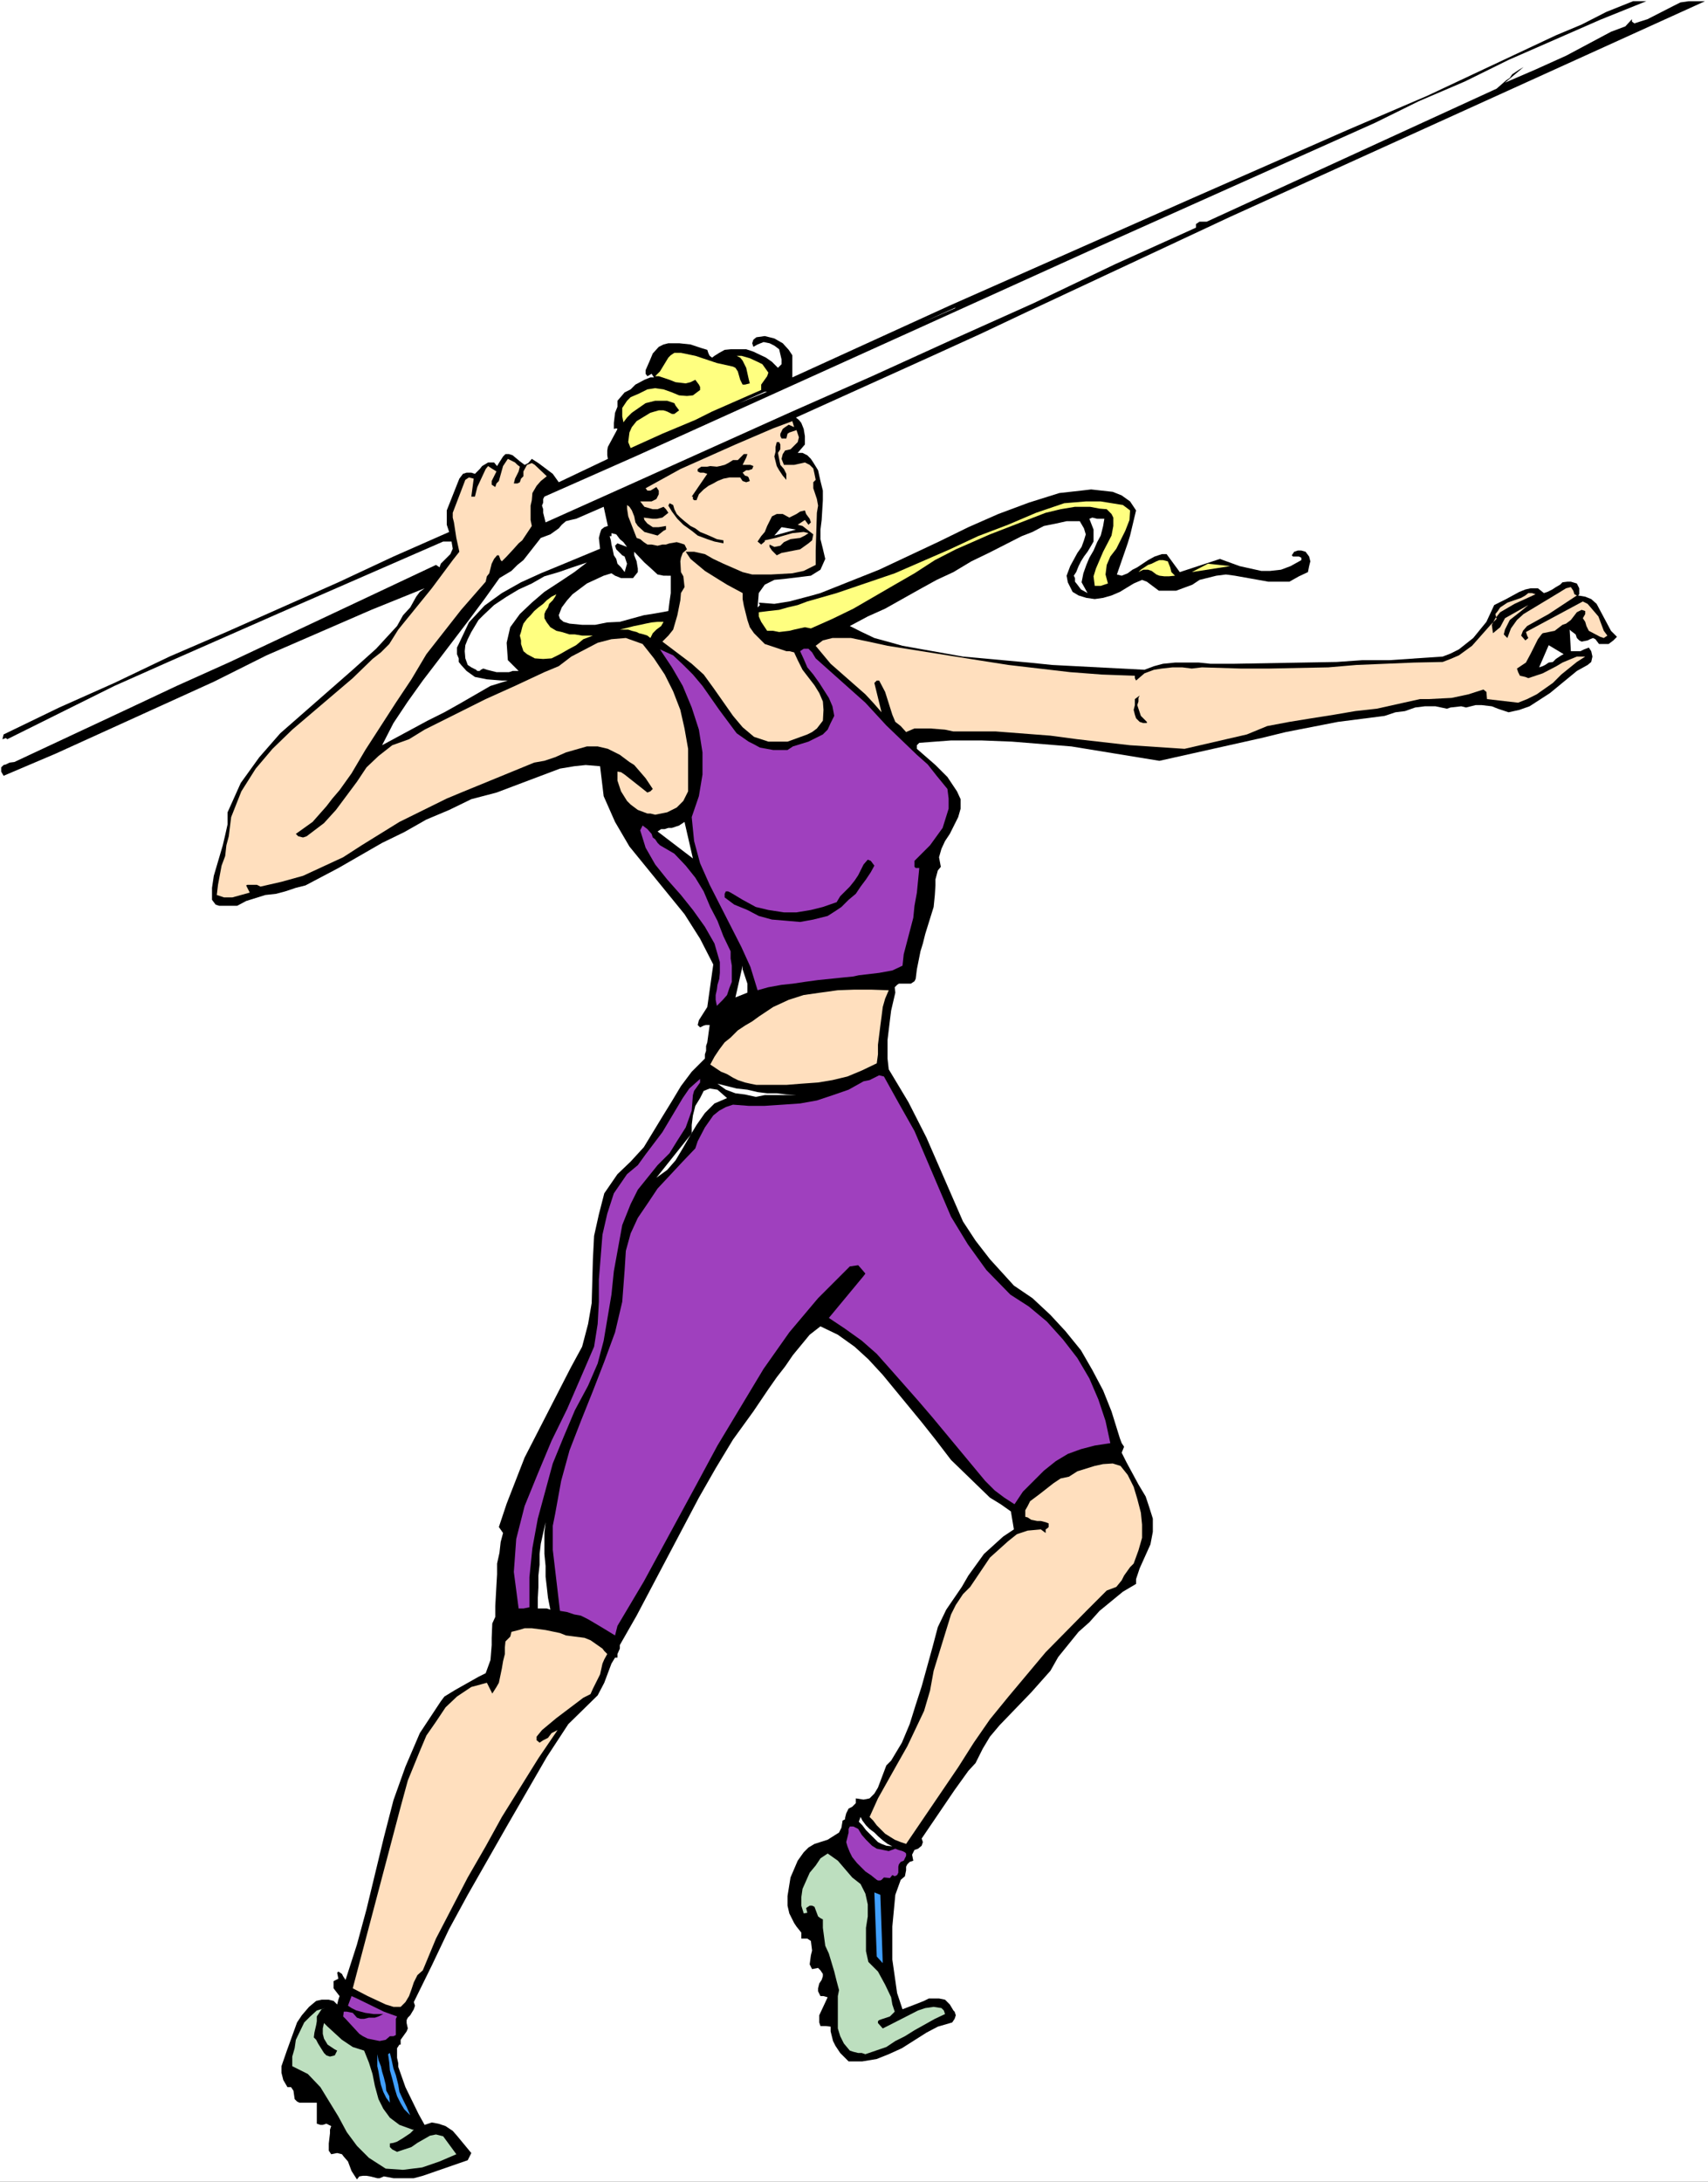
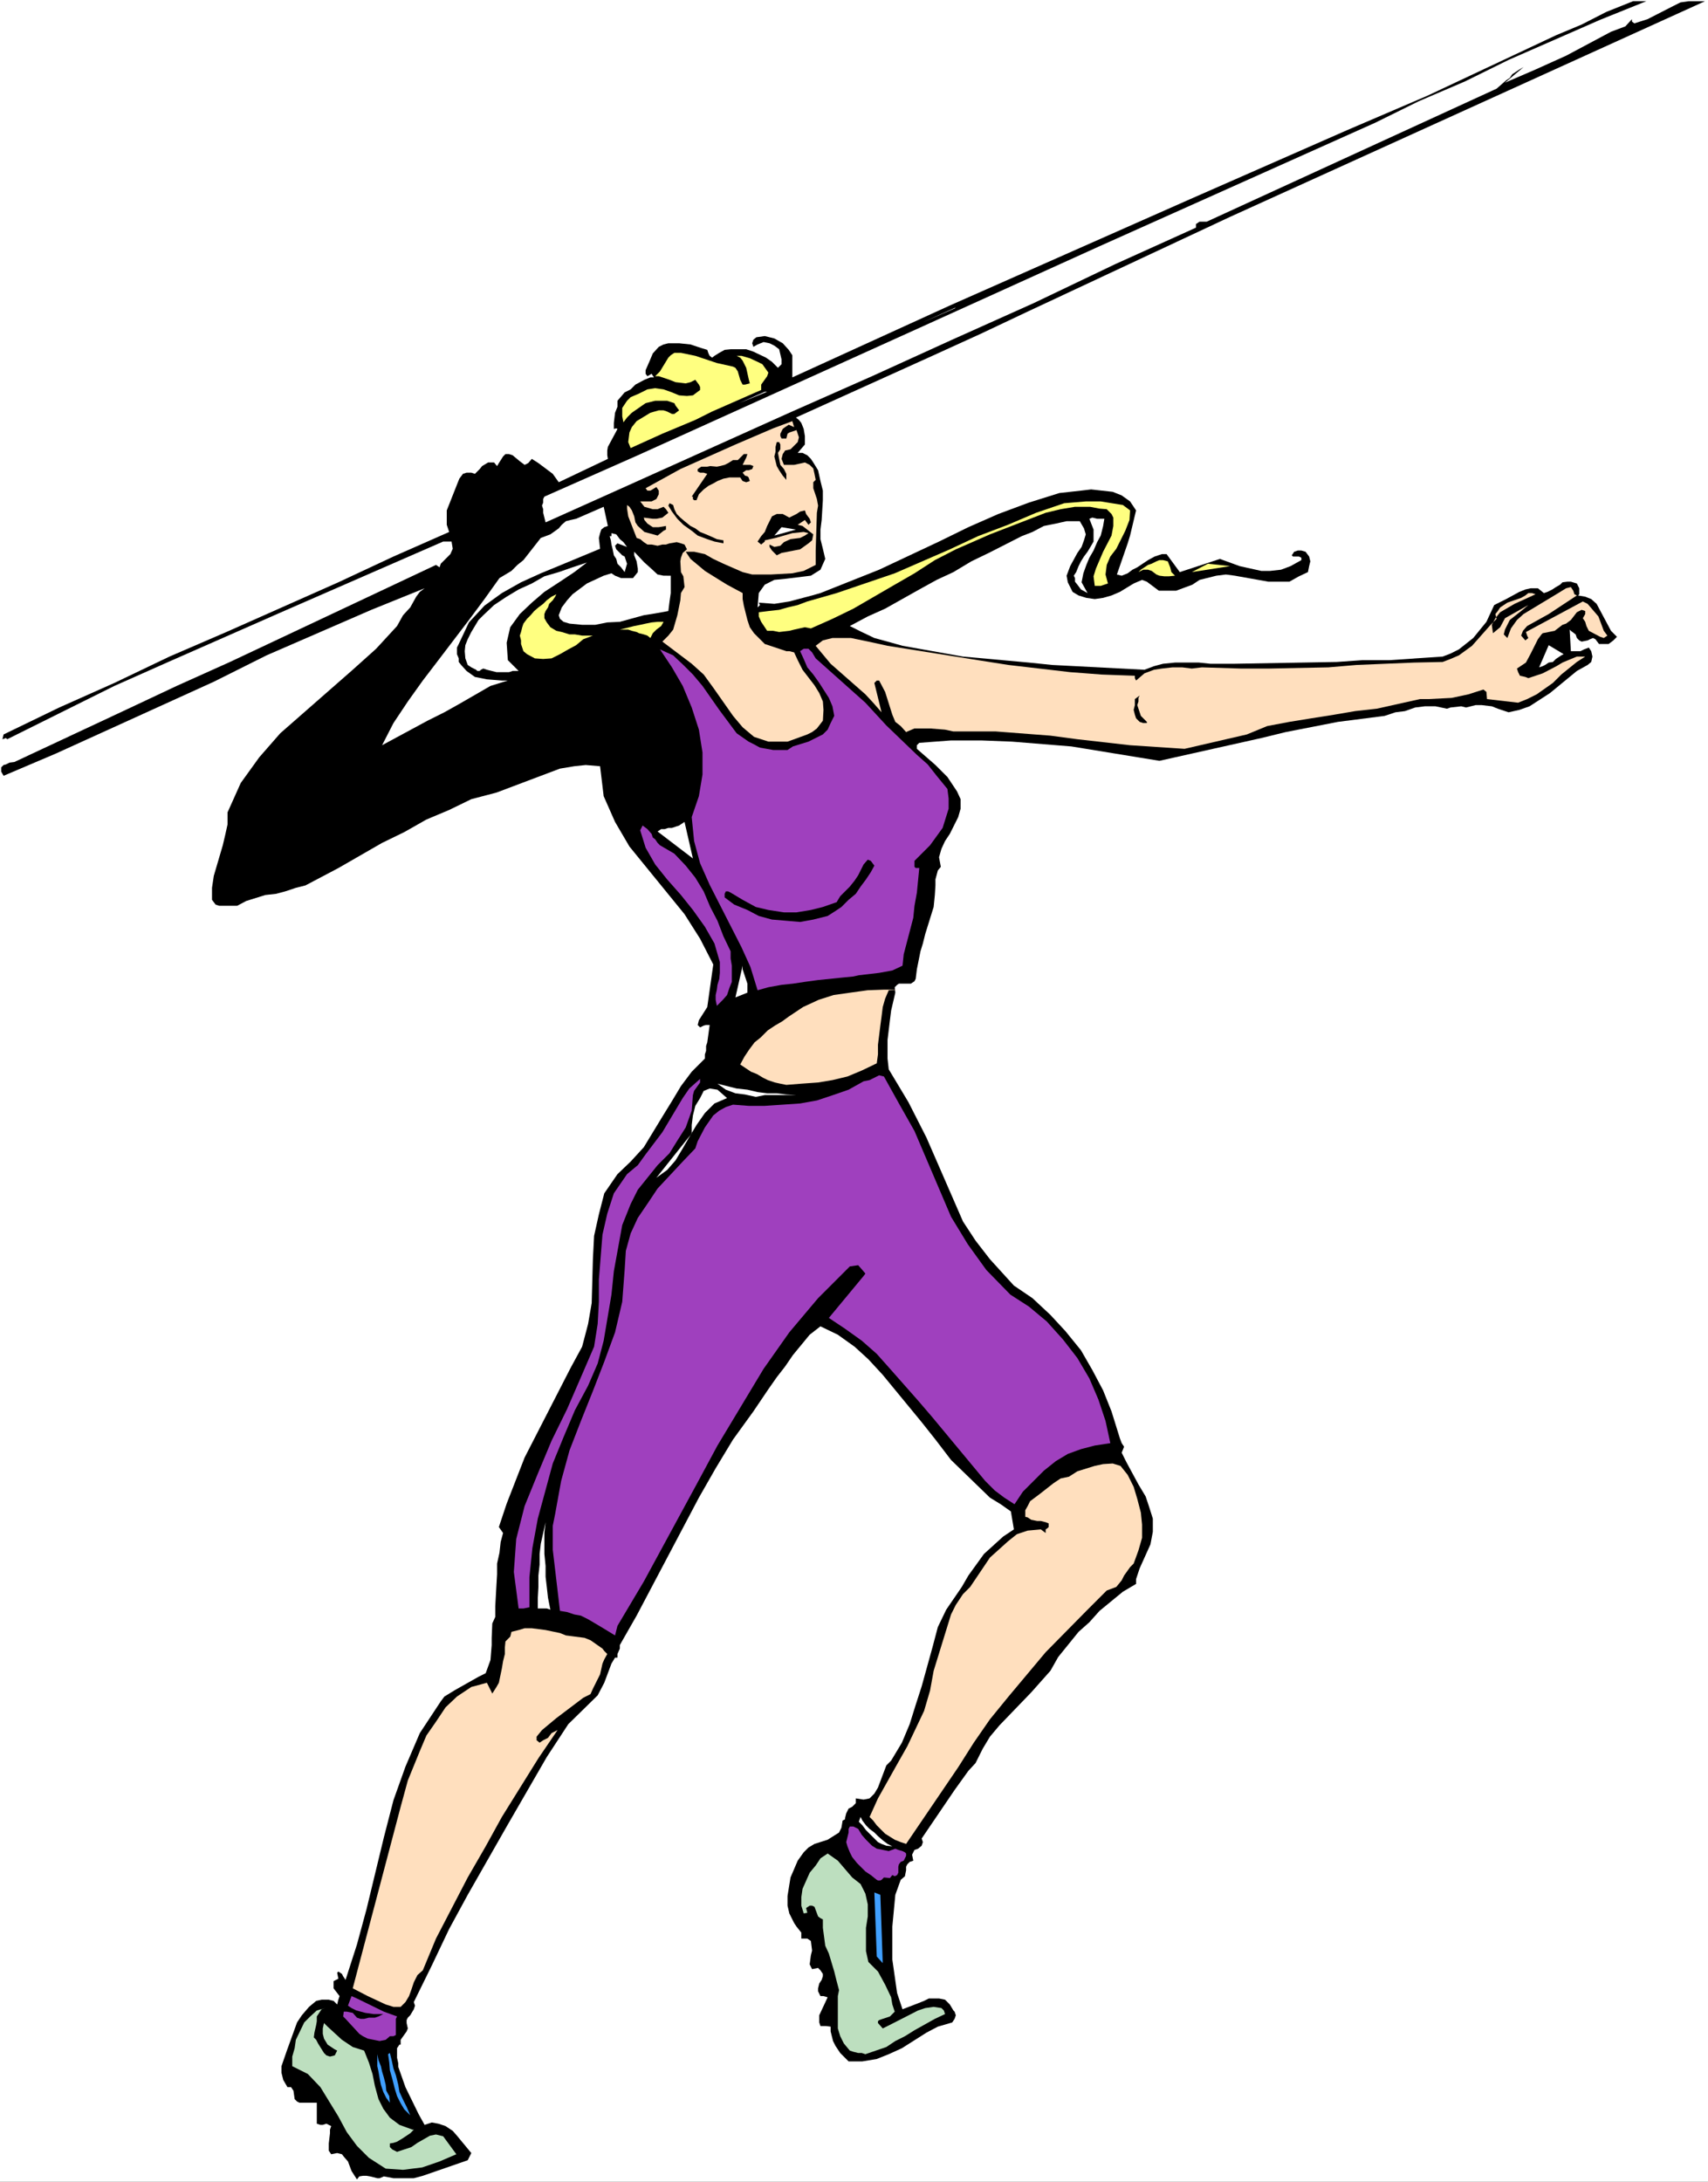
<svg xmlns="http://www.w3.org/2000/svg" xmlns:ns1="http://sodipodi.sourceforge.net/DTD/sodipodi-0.dtd" xmlns:ns2="http://www.inkscape.org/namespaces/inkscape" version="1.0" width="121.928mm" height="155.711mm" id="svg48" ns1:docname="Javelin 9.wmf">
  <rect width="100%" height="100%" fill="#333333" stroke="none" />
  <ns1:namedview id="namedview48" pagecolor="#ffffff" bordercolor="#000000" borderopacity="0.25" ns2:showpageshadow="2" ns2:pageopacity="0.0" ns2:pagecheckerboard="0" ns2:deskcolor="#d1d1d1" ns2:document-units="mm" />
  <defs id="defs1">
    <pattern id="WMFhbasepattern" patternUnits="userSpaceOnUse" width="6" height="6" x="0" y="0" />
  </defs>
  <path style="fill:#ffffff;fill-opacity:1;fill-rule:evenodd;stroke:none" d="M 0,588.515 H 460.832 V 0 H 0 Z" id="path1" />
  <path style="fill:#000000;fill-opacity:1;fill-rule:evenodd;stroke:none" d="M 444.189,0.323 431.747,5.333 407.025,16.159 l -11.795,5.817 -12.442,5.333 -11.795,5.817 -74.328,33.288 -49.929,22.623 -74.651,33.773 -25.207,11.15 -0.323,0.646 v 0.97 l -0.323,0.808 0.323,0.97 v 0.97 l 0.646,2.585 21.975,-9.857 43.789,-19.714 22.298,-9.857 21.652,-9.857 21.975,-9.857 21.975,-10.503 21.814,-9.857 v -0.97 l 0.969,-0.646 h 1.939 l 78.206,-35.873 2.585,-2.262 0.969,-0.646 0.646,-0.97 1.939,-1.293 1.131,-0.646 -5.009,4.201 8.241,-3.555 8.241,-3.717 12.119,-6.464 3.878,-1.454 1.777,-1.939 v 0.646 l 0.646,0.485 3.555,-1.131 6.948,-3.555 1.939,-0.97 2.262,-0.323 h 4.363 L 331.889,58.496 l -55.261,25.855 -11.957,5.656 -12.765,5.817 -37.164,16.805 0.808,0.646 0.646,0.808 0.646,1.616 0.323,1.939 v 2.262 l -1.939,2.262 h 1.293 l 1.293,0.646 0.969,0.97 0.646,0.97 1.293,2.101 0.646,2.909 0.646,2.585 v 2.585 l -0.323,5.333 -0.323,2.585 v 2.585 l 0.646,2.585 0.646,2.747 -1.293,2.909 -2.585,1.616 -6.625,0.808 -3.232,0.323 -2.585,1.293 -1.616,2.262 -0.323,3.878 0.646,-0.646 -0.323,-0.646 4.201,0.323 4.04,-0.646 6.14,-1.616 2.262,-0.646 15.835,-6.302 16.158,-7.595 7.918,-3.878 8.079,-3.555 8.241,-3.07 8.241,-2.585 5.817,-0.646 2.747,-0.323 2.908,0.323 2.908,0.323 2.424,0.97 2.262,1.616 1.616,2.424 -1.616,6.787 -0.646,2.101 -2.908,8.403 1.293,0.323 1.616,-0.646 1.293,-0.97 1.293,-0.646 2.908,-1.939 1.777,-0.97 1.939,-0.646 h 1.293 l 3.555,4.848 10.826,-3.555 5.332,1.939 2.908,0.646 2.908,0.646 h 2.424 l 2.908,-0.323 2.585,-0.97 2.908,-1.616 v -0.646 l -0.646,-0.323 h -1.616 l -0.323,-0.323 0.646,-0.97 0.97,-0.323 h 0.969 l 1.131,0.323 0.969,1.293 0.323,1.293 -0.323,1.293 -0.323,1.616 -2.424,1.131 -2.585,1.454 h -2.908 -2.747 l -9.049,-1.616 -2.424,-0.323 -2.585,0.323 -4.524,1.131 -1.939,1.293 -4.363,1.616 h -2.262 -2.424 l -1.293,-0.97 -1.939,-1.454 -1.293,-0.485 -2.262,0.97 -3.716,2.262 -2.262,0.97 -2.262,0.646 -2.262,0.323 -2.262,-0.323 -2.101,-0.646 -1.616,-0.97 -1.293,-2.585 -0.323,-1.778 0.969,-2.585 1.939,-3.555 1.131,-1.616 0.646,-1.778 0.485,-1.616 -0.485,-1.616 -1.131,-1.939 h -3.555 l -2.908,0.646 -3.232,0.646 -3.07,1.616 -2.908,1.131 -8.887,4.525 -4.686,2.262 -4.847,2.909 -4.524,2.101 -4.686,2.585 -9.21,5.171 -4.686,2.101 -4.847,2.585 3.232,1.616 3.393,1.616 3.555,0.97 4.04,1.131 16.32,2.909 17.774,1.616 6.302,0.646 24.884,1.293 2.585,-0.97 2.424,-0.646 3.232,-0.323 h 6.463 l 3.07,0.323 h 6.463 l 27.631,-0.485 6.948,-0.485 h 7.271 l 14.381,-0.97 2.101,-0.808 2.262,-1.131 3.878,-3.07 3.555,-4.363 2.101,-4.525 3.232,-1.616 3.555,-1.939 1.616,-0.646 1.454,-0.323 h 1.939 l 1.616,1.293 0.969,-0.323 1.293,-0.646 0.969,-0.646 1.131,-0.646 0.646,-0.646 1.293,-0.162 h 0.969 l 1.616,0.485 0.646,1.293 v 0.97 0.646 l -0.323,0.323 1.939,0.323 1.616,0.646 1.454,1.293 3.878,7.272 1.616,1.616 -0.969,0.97 -1.293,0.97 h -2.585 l -0.969,-1.293 -0.646,-0.323 -0.808,0.323 -0.646,0.323 -1.616,0.323 -0.646,-0.323 -0.646,-0.646 -0.323,-0.97 -1.293,-0.97 -0.323,-0.323 0.323,5.817 h 2.585 l 0.969,-0.485 1.293,-0.485 0.646,0.97 0.323,1.454 -0.323,1.454 -0.97,0.808 -2.908,1.616 -7.271,5.979 -5.494,3.555 -2.747,0.97 -2.908,0.646 -2.908,-0.97 -1.616,-0.646 -2.747,-0.323 h -1.616 l -1.293,0.323 -1.293,0.323 -1.293,-0.323 -2.908,0.323 -0.969,0.323 -3.07,-0.646 h -2.908 l -2.585,0.323 -2.747,0.97 -2.585,0.323 -2.908,0.97 -12.603,1.616 -14.058,2.747 -6.625,1.616 -27.469,6.14 -7.918,-1.293 -7.918,-1.293 -7.918,-1.293 -15.997,-1.293 -8.241,-0.323 h -8.241 l -8.564,0.646 -0.646,0.646 v 0.97 l 5.009,4.363 3.232,3.232 2.585,3.878 0.97,2.101 v 2.585 l -0.646,2.262 -2.262,4.525 -1.293,1.939 -0.97,2.101 -0.646,2.262 0.485,2.585 -0.808,0.97 -0.646,2.424 v 1.616 l -0.162,2.585 -0.323,3.232 -2.262,7.272 -0.646,2.585 -0.646,2.101 -0.97,4.848 -0.323,2.585 -0.323,0.646 -0.969,0.646 h -3.232 l -0.485,0.323 -0.646,0.646 0.162,1.454 -1.131,4.848 -0.323,2.585 -0.646,5.333 v 5.009 l 0.323,2.909 5.332,8.888 4.847,9.534 9.856,22.623 3.393,5.171 3.878,5.009 6.463,7.11 5.009,3.393 4.847,4.525 4.04,4.363 4.201,5.171 3.07,5.333 2.908,5.494 2.262,5.656 2.262,7.272 0.485,1.293 0.646,0.97 -0.646,1.616 1.293,2.585 3.232,5.979 1.939,3.232 0.97,2.909 0.969,3.07 v 3.555 l -0.646,3.393 -2.908,6.464 -0.97,2.909 v 1.293 l -3.555,2.101 -6.302,5.171 -2.747,3.07 -2.908,2.585 -5.494,6.787 -2.101,3.717 -5.171,5.817 -8.564,8.888 -2.585,3.07 -1.939,3.232 -1.939,3.878 -1.939,2.101 -3.716,5.171 -8.887,13.089 0.323,0.97 -0.323,0.97 -0.969,0.808 -0.969,0.323 -0.323,0.646 -0.323,0.646 0.323,1.616 -0.969,0.323 -0.646,0.646 -0.323,0.646 v 0.97 l -0.323,1.616 -1.131,0.97 -1.454,4.04 -0.808,8.564 v 4.848 4.04 l 0.646,4.525 0.646,4.525 1.454,4.363 4.201,-1.616 1.616,-0.646 1.293,-0.646 h 2.747 l 1.616,0.323 1.293,1.293 0.969,1.616 0.323,0.323 0.323,0.97 -0.323,0.97 -0.646,0.97 -3.878,1.131 -3.07,1.616 -6.625,4.201 -3.555,1.616 -3.232,1.293 -3.878,0.646 h -3.716 l -2.262,-2.262 -1.293,-1.939 -0.646,-1.293 -0.646,-2.585 v -1.293 l -1.293,-0.162 h -1.454 l -0.323,-0.97 v -0.97 -0.97 l 2.262,-4.848 -1.131,-0.323 h -0.808 l -0.646,-1.293 v -0.808 l 0.323,-1.293 0.646,-0.97 0.323,-0.97 v -0.646 l -0.646,-0.97 -0.646,-0.646 -1.616,0.323 -0.646,-1.293 0.323,-2.424 0.323,-1.293 -0.323,-2.585 -0.969,-0.646 h -1.616 v -1.616 l -1.293,-1.616 -0.646,-0.97 -1.293,-2.585 -0.485,-2.101 v -2.585 l 0.808,-5.009 0.969,-2.262 0.969,-2.262 1.616,-2.262 1.293,-1.293 1.616,-0.97 3.555,-1.131 3.07,-1.939 0.646,-1.293 0.323,-1.939 0.646,-0.323 v -0.323 l 0.323,-1.293 0.646,-1.293 0.97,-0.485 0.969,-0.97 v -1.293 l 2.101,0.323 1.616,-0.323 1.293,-1.293 0.969,-1.616 2.262,-5.979 1.293,-1.293 2.908,-4.848 2.101,-5.009 1.616,-5.171 1.616,-5.009 2.908,-10.503 1.454,-5.494 2.262,-4.686 4.201,-6.14 1.777,-3.07 4.201,-5.817 5.171,-4.686 2.908,-1.939 -0.808,-4.848 -2.747,-1.939 -2.908,-1.778 -5.332,-5.171 -5.171,-5.009 -4.201,-5.494 -3.716,-4.686 -10.503,-12.766 -3.878,-4.201 -3.716,-3.393 -4.524,-3.232 -4.686,-2.262 -2.908,2.262 -4.524,5.494 -2.101,3.07 -2.262,2.909 -2.262,3.232 -4.04,5.979 -5.494,7.595 -4.686,7.756 -4.524,7.918 -16.805,31.833 -4.524,7.918 v 0.97 l -0.646,1.454 v 0.97 h -0.646 l -0.969,1.616 -1.939,5.171 -1.777,3.393 -7.918,7.756 -5.817,8.888 -10.826,18.745 -10.503,18.421 -5.009,9.211 -4.686,9.857 -4.847,9.857 0.323,0.97 -0.323,0.97 -0.969,1.616 -0.646,0.646 -0.323,0.646 v 0.808 l 0.323,1.454 -0.323,0.808 -1.616,2.262 v 1.293 h -0.323 l -0.646,0.97 v 2.585 l 0.323,1.454 v 0.97 l 1.939,5.494 3.555,7.272 1.616,2.909 1.939,-0.646 1.777,0.323 1.939,0.646 1.939,1.293 1.131,1.293 3.878,4.686 -0.969,1.939 -12.119,4.201 -2.424,0.646 h -2.585 -2.908 l -2.585,-0.485 -1.131,0.485 h -0.646 l -1.939,-0.485 -0.969,-0.162 h -0.969 l -0.969,0.162 -0.646,0.808 -1.454,-2.262 -0.969,-2.585 -1.131,-1.293 -0.485,-0.646 -1.293,-0.323 -1.616,0.323 -0.646,-0.97 v -1.939 l 0.323,-2.747 v -0.97 l 0.323,-0.97 -1.293,-0.646 -0.969,0.323 h -0.646 l -0.969,-0.323 v -5.656 h -1.131 -2.262 -1.293 l -0.646,-0.323 -0.646,-0.646 -0.323,-2.262 -0.646,-0.97 H 77.559 l -1.131,-1.939 -0.485,-1.939 v -1.778 l 1.454,-4.201 2.747,-7.595 1.293,-1.939 1.939,-2.262 1.939,-1.616 1.454,-0.323 h 1.939 l 1.293,0.323 0.969,0.97 0.323,-1.293 0.323,-0.97 -1.616,-2.101 v -0.97 -0.97 l 1.293,-0.646 -0.323,-1.616 0.323,-0.323 0.969,0.646 0.323,0.646 0.646,0.97 3.07,-9.534 2.585,-9.534 4.686,-19.391 2.585,-10.019 3.232,-9.049 3.878,-9.049 5.655,-8.564 0.969,-1.293 2.908,-1.778 6.302,-3.555 1.939,-0.97 1.293,-3.555 0.323,-4.04 v -1.939 l 0.162,-3.878 0.808,-1.778 v -2.909 l 0.323,-5.817 0.162,-2.747 v -2.909 l 0.646,-2.909 0.323,-2.909 0.646,-2.424 -1.131,-1.616 2.101,-6.302 4.847,-12.443 12.442,-24.239 3.07,-5.656 1.616,-6.14 0.969,-5.656 0.323,-11.796 0.323,-6.302 1.293,-5.817 1.454,-5.656 3.555,-5.171 3.555,-3.393 3.555,-3.878 5.009,-8.241 2.585,-4.201 2.424,-4.04 2.908,-3.878 3.555,-3.555 v -1.131 l 0.323,-0.97 v -1.293 l 0.323,-0.97 0.646,-4.686 h -0.969 l -0.646,0.162 -0.97,0.485 -0.646,-0.646 0.323,-1.293 2.262,-3.555 1.616,-11.473 -3.555,-6.948 -4.201,-6.625 -14.866,-18.26 -3.878,-6.625 -3.07,-6.948 -0.969,-8.08 -3.878,-0.323 -3.07,0.323 -3.878,0.646 -17.128,6.464 -6.786,1.778 -5.979,2.909 -6.14,2.585 -5.979,3.393 -5.979,2.909 -11.795,6.787 -8.887,4.686 -2.585,0.646 -2.908,0.97 -2.424,0.646 -2.908,0.323 -5.171,1.616 -2.424,1.293 H 62.694 61.078 60.108 59.139 l -0.969,-0.323 -0.485,-0.646 -0.485,-0.646 v -3.232 l 0.485,-3.232 2.424,-8.241 0.646,-2.747 0.646,-2.909 v -3.232 l 3.555,-7.918 5.009,-6.948 5.655,-6.464 19.551,-17.129 6.302,-5.656 5.655,-6.14 1.616,-2.909 1.939,-2.101 1.616,-2.909 0.969,-1.293 1.293,-0.97 -14.381,5.817 -28.277,12.281 -14.219,7.11 -28.438,12.927 -14.219,6.464 -14.058,5.979 -0.646,-1.131 v -1.131 l 0.646,-0.646 0.646,-0.162 0.969,-0.485 1.293,-0.162 30.054,-14.058 13.734,-6.464 14.381,-6.464 41.527,-19.553 14.058,-6.625 0.969,0.646 0.323,-0.97 1.616,-1.616 0.97,-0.97 0.646,-1.454 -0.323,-1.939 h -2.262 l -44.435,19.391 -29.731,13.089 -14.542,6.464 -28.923,14.382 -0.323,-0.323 -0.969,0.323 0.323,-1.293 15.027,-7.272 14.866,-6.625 14.866,-7.11 15.35,-6.625 30.216,-13.412 14.866,-6.948 15.027,-6.625 -0.646,-1.939 v -1.939 -1.939 l 2.747,-6.948 0.646,-1.616 0.969,-1.293 0.969,-0.323 h 1.293 l 0.97,0.323 1.293,-1.293 0.646,-0.808 1.616,-0.97 h 1.616 l 0.808,0.97 0.485,-0.808 1.131,-1.778 0.646,-0.646 h 0.97 l 0.969,0.323 1.939,1.616 1.293,0.97 0.969,-0.485 0.969,-1.131 1.777,1.131 1.939,1.454 1.939,1.454 1.616,2.262 13.25,-6.302 -0.162,-0.97 v -1.293 l 0.162,-0.97 2.262,-4.201 0.323,-0.646 -0.323,-0.162 -0.646,0.162 v -1.616 l 0.323,-2.747 0.646,-1.616 v -1.616 l 1.939,-2.262 1.616,-0.808 1.293,-1.293 2.424,-1.293 1.616,-0.646 h 0.969 l -0.646,-0.97 -1.131,0.646 -0.485,-0.646 v -0.97 l 1.131,-2.585 0.808,-1.939 1.616,-1.778 1.293,-0.646 1.293,-0.323 h 2.908 l 3.07,0.323 2.908,0.97 1.616,0.485 0.323,0.97 0.323,0.646 0.646,0.485 0.646,-0.485 1.293,-0.808 1.454,-0.808 1.616,-0.162 h 2.262 1.939 l 1.939,0.646 3.393,1.616 1.616,1.131 1.616,1.616 0.969,-0.97 v -1.293 l -0.646,-2.747 -1.293,-0.97 -1.293,-0.646 -1.616,-0.323 -1.616,0.646 -1.131,0.646 -0.323,-0.97 0.323,-0.97 0.808,-0.646 2.262,-0.323 1.293,0.323 1.293,0.323 2.262,1.293 1.616,1.778 0.969,1.454 v 5.979 l 42.496,-19.391 64.633,-28.602 42.658,-18.745 21.49,-9.211 34.74,-16.321 6.948,-2.909 6.625,-3.393 7.271,-2.909 z" id="path2" />
  <path style="fill:#ffffff;fill-opacity:1;fill-rule:evenodd;stroke:none" d="m 248.998,86.936 8.564,-3.878 h 0.323 z" id="path3" />
  <path style="fill:#ffffff;fill-opacity:1;fill-rule:evenodd;stroke:none" d="m 247.382,87.421 -8.241,4.201 z" id="path4" />
  <path style="fill:#ffff80;fill-opacity:1;fill-rule:evenodd;stroke:none" d="m 197.776,98.894 0.646,0.323 0.646,0.97 0.646,2.262 0.323,0.646 0.323,0.646 h 0.646 l 1.293,-0.323 -0.323,-1.293 -0.646,-2.909 -0.969,-1.939 -0.646,-0.808 -0.969,-0.485 h 1.293 l 2.262,0.646 2.101,0.97 1.293,0.646 1.616,2.262 -0.323,0.97 -1.616,2.262 v 1.454 l -13.25,5.817 -4.524,2.262 -8.887,3.717 -8.564,3.878 -0.646,-1.616 0.323,-2.585 0.646,-1.454 1.293,-1.616 3.716,-2.262 2.262,-0.646 h 1.293 l 0.969,0.323 1.293,0.646 h 0.646 l 1.293,-0.97 -0.97,-1.293 -0.323,-0.646 -1.939,-0.646 h -1.616 -1.616 l -2.585,0.646 -3.716,2.585 -1.293,1.293 -0.969,1.293 -0.323,-1.616 v -0.97 -1.293 l 1.293,-1.939 0.969,-0.97 2.262,-0.97 2.262,-1.131 2.101,-0.323 2.262,0.323 2.262,0.808 1.939,0.808 2.101,0.162 1.616,-0.162 1.939,-1.454 v -0.808 l -0.323,-0.646 -0.969,-1.293 -1.293,0.646 -1.293,0.323 -2.747,-0.323 -1.616,-0.646 -2.908,-0.97 h -0.969 l 1.293,-1.293 2.262,-3.717 0.646,-0.646 0.969,-0.646 h 1.777 l 3.878,0.808 5.817,1.939 z" id="path5" />
  <path style="fill:#ffffff;fill-opacity:1;fill-rule:evenodd;stroke:none" d="m 229.285,95.824 -7.918,3.393 z" id="path6" />
  <path style="fill:#ffffff;fill-opacity:1;fill-rule:evenodd;stroke:none" d="m 199.392,108.751 6.948,-3.07 h 0.646 z" id="path7" />
  <path style="fill:#ffdfbe;fill-opacity:1;fill-rule:evenodd;stroke:none" d="m 214.258,115.214 -1.454,-0.646 -0.969,0.646 -0.646,0.485 -0.646,1.293 v 0.646 l 0.323,0.646 h 0.323 0.969 l 0.323,-1.293 0.485,-0.323 0.969,-0.323 0.97,-0.323 0.646,1.939 -0.323,1.293 -0.969,0.97 -0.969,0.97 -1.454,0.323 -0.646,0.97 -0.323,1.293 0.646,1.616 h 1.293 1.454 l 2.908,-0.646 1.293,0.646 0.969,0.97 0.323,1.454 0.323,1.616 -0.646,0.646 v 1.616 l 0.969,2.909 0.323,1.778 -0.323,1.939 -0.323,10.18 v 3.878 l -3.232,1.616 -3.07,0.646 -5.817,0.323 h -5.009 l -2.585,-0.646 -5.171,-2.262 -2.747,-1.293 -2.262,-1.293 -2.908,-0.646 h -2.262 l 1.293,1.939 3.878,3.232 3.878,2.424 2.101,1.293 4.201,2.262 v 1.616 l 0.323,1.778 0.969,3.878 0.646,1.939 1.131,1.616 1.293,1.293 1.616,1.616 5.817,1.939 h 0.808 l 1.293,0.323 0.969,2.101 1.293,2.585 3.232,4.201 1.293,2.101 0.969,2.262 0.162,2.262 -0.162,2.909 -1.616,2.101 -1.293,0.97 -1.293,0.646 -5.332,1.939 h -5.171 l -3.878,-1.293 -3.07,-2.585 -2.585,-3.07 -5.332,-7.595 -2.585,-3.555 -3.232,-2.909 -7.918,-5.979 1.616,-1.616 1.293,-1.616 1.131,-3.878 0.808,-4.04 0.162,-1.939 0.969,-1.616 -0.323,-2.909 -0.646,-1.131 -0.162,-2.909 0.162,-0.97 0.485,-1.293 1.131,-0.97 -0.323,-0.646 -0.323,-0.646 -0.969,-0.323 -1.131,-0.323 -1.939,0.323 -0.97,0.323 h -0.969 l -1.293,0.323 -1.616,-0.323 h -1.131 l -0.969,-0.646 -0.969,-0.808 -0.969,-0.323 -2.262,-5.817 -0.323,-2.101 v -0.97 l 0.646,0.485 0.646,0.97 0.646,1.616 0.323,1.616 0.646,0.97 1.777,1.616 3.555,0.97 1.616,-1.293 0.646,-0.323 V 141.877 l -1.939,0.323 h -1.616 l -1.454,-0.97 -0.808,-0.97 -0.162,-0.646 2.424,0.323 h 0.969 l 1.616,-0.323 1.616,-1.293 -0.646,-0.97 -0.646,-0.646 -1.616,0.646 h -1.293 l -2.262,-0.646 -1.131,-1.454 h 0.162 2.908 l 1.293,-0.646 0.323,-0.646 0.323,-0.646 v -0.97 l -0.646,-0.97 -1.616,0.97 h -0.808 l -0.485,-0.646 9.372,-5.171 14.866,-6.625 10.18,-4.363 5.171,-1.939 z" id="path8" />
  <path style="fill:#000000;fill-opacity:1;fill-rule:evenodd;stroke:none" d="m 210.218,123.779 0.323,1.616 0.97,1.131 0.646,1.293 v 1.616 l -0.969,-1.131 -0.969,-1.454 -0.646,-1.131 -0.323,-1.293 -0.323,-1.293 0.323,-1.293 v -1.293 l 0.323,-1.293 h 0.646 l 0.323,0.646 v 0.323 0.97 l -0.646,0.97 z" id="path9" />
  <path style="fill:#000000;fill-opacity:1;fill-rule:evenodd;stroke:none" d="m 200.362,125.395 h 0.323 0.969 0.808 l 0.808,0.323 -0.323,0.808 -0.969,0.323 h -0.646 l -0.969,0.646 0.646,0.808 0.646,0.162 0.323,0.323 0.323,0.97 -0.969,0.323 -0.969,-0.323 -0.646,-0.97 h -0.969 -1.939 l -1.616,0.323 -1.616,0.646 -1.131,0.646 -1.293,0.646 -1.293,0.97 -1.293,1.293 -0.646,1.616 h -0.646 l -0.323,-0.323 v -0.646 h -0.323 l 4.201,-6.14 -0.969,-0.323 h -0.97 l -0.646,-0.323 v -0.646 l 0.969,-0.646 h 1.616 l 0.808,-0.162 1.777,0.162 0.808,-0.162 1.293,-0.323 0.969,-0.485 1.293,-0.808 h 1.293 l 0.969,-0.97 0.646,-0.646 h 0.969 l -0.323,0.97 -0.323,0.646 -0.323,0.646 z" id="path10" />
-   <path style="fill:#ffdfbe;fill-opacity:1;fill-rule:evenodd;stroke:none" d="m 140.253,125.879 -0.323,1.293 -0.969,1.939 -0.323,1.293 h 0.969 l 0.646,-0.323 0.323,-0.97 0.646,-0.646 v -1.293 l 0.969,-1.778 1.293,-0.485 0.808,0.485 3.232,3.07 -1.616,1.293 -1.131,1.293 -1.131,1.939 -0.162,1.939 -0.323,1.454 v 3.878 l 0.323,1.616 -2.585,3.878 -0.969,0.808 -1.293,1.454 -1.939,2.101 -1.293,1.293 -0.323,-0.323 -0.485,-1.293 h -0.485 l -0.808,0.97 -0.646,1.293 -0.646,2.585 -0.646,0.808 -0.323,1.454 -6.625,7.595 -9.372,11.958 -4.04,6.787 -4.201,6.302 -8.241,12.766 -3.716,6.302 -1.616,2.262 -1.616,2.262 -1.939,2.262 -1.616,2.101 -3.716,4.201 -4.524,3.232 0.646,0.646 1.293,0.323 0.969,-0.323 4.686,-3.555 3.232,-3.555 5.655,-7.595 2.585,-3.878 3.232,-3.07 3.716,-2.909 4.524,-1.616 4.201,-2.585 16.481,-8.241 8.241,-3.717 7.594,-3.555 3.878,-1.616 3.393,-2.585 7.11,-3.717 3.716,-0.97 3.878,-0.323 4.524,1.616 3.07,3.878 2.908,4.363 2.262,4.525 1.939,5.009 1.131,5.009 0.97,5.494 v 5.333 6.14 l -1.293,2.585 -1.777,1.778 -2.585,1.293 -3.232,0.646 -1.293,-0.323 h -0.808 l -2.585,-0.97 -1.939,-1.454 -0.969,-0.97 -1.616,-2.585 -0.969,-2.909 v -1.616 -0.808 l 0.969,0.162 0.969,0.646 6.14,4.848 0.808,-0.323 0.646,-0.646 -1.939,-2.909 -3.07,-3.555 -1.293,-0.808 -2.585,-1.939 -3.232,-1.616 -2.747,-0.646 h -2.908 l -5.655,1.616 -2.908,1.293 -2.908,0.97 -2.747,0.485 -19.713,8.08 -3.878,1.616 -12.765,6.302 -10.18,6.302 -5.009,3.232 -10.826,5.009 -5.817,1.616 -5.655,1.293 -0.969,-0.485 H 68.672 66.733 l -0.323,0.162 0.969,1.939 -4.686,1.293 h -2.262 l -0.969,-0.323 -0.969,-0.323 0.323,-2.747 0.969,-5.171 0.969,-2.585 0.323,-2.909 0.646,-2.424 0.646,-5.171 2.747,-6.948 3.878,-6.14 4.524,-5.333 5.332,-5.171 16.32,-13.897 5.332,-5.171 2.262,-1.778 2.262,-2.262 2.424,-3.878 9.049,-11.15 5.655,-7.595 1.777,-2.262 -0.808,-3.717 -0.646,-4.201 -0.323,-1.293 V 138.322 l 3.393,-8.888 0.97,-0.646 1.293,0.323 -0.646,4.848 h 0.97 l 0.323,-1.293 0.323,-1.293 2.262,-4.848 0.646,-0.808 0.969,0.646 1.293,0.808 -1.293,2.585 v 0.97 l 0.969,0.646 0.323,-0.97 0.646,-0.646 1.131,-4.04 0.646,-0.97 0.646,-0.97 1.939,0.97 0.646,0.646 z" id="path11" />
  <path style="fill:#ffff80;fill-opacity:1;fill-rule:evenodd;stroke:none" d="m 304.905,137.676 -0.162,2.585 -1.131,2.909 -2.424,4.848 -1.616,2.101 -0.969,2.262 -0.323,2.585 0.646,2.424 -1.939,0.646 h -0.969 -0.646 l -0.323,-2.585 0.646,-2.101 0.97,-2.262 0.969,-2.262 2.262,-4.363 0.485,-2.585 v -2.262 l -0.485,-0.97 -0.646,-0.646 -0.646,-0.646 -1.939,-0.162 -2.585,-0.485 h -4.04 l -3.878,0.646 -4.04,0.97 -15.027,5.817 -9.21,4.04 -5.655,2.909 -5.494,3.555 -5.332,3.07 -11.149,6.464 -5.655,2.747 -5.817,2.585 -1.616,-0.323 -2.908,0.646 -1.293,0.323 -2.747,0.323 -1.616,-0.323 h -1.616 l -1.616,-2.424 -0.646,-1.454 v -1.131 l 2.585,-0.323 2.908,-0.323 2.262,-0.646 2.747,-0.646 2.585,-0.97 7.918,-2.262 15.673,-5.333 14.866,-6.464 7.594,-3.555 8.079,-3.07 7.594,-3.232 7.594,-2.585 1.939,-0.162 3.878,-0.323 h 4.04 l 5.979,0.97 z" id="path12" />
  <path style="fill:#000000;fill-opacity:1;fill-rule:evenodd;stroke:none" d="m 183.557,139.615 1.131,0.97 1.616,1.293 1.293,0.646 1.293,0.97 1.616,0.646 1.131,0.485 1.777,0.808 1.777,0.323 v 0.808 l -2.424,-0.485 -1.939,-0.646 -2.585,-0.97 -1.616,-1.293 -2.262,-1.616 -1.616,-1.616 -1.454,-1.939 -0.969,-1.616 0.323,-0.646 0.969,0.485 0.323,1.131 0.646,1.293 z" id="path13" />
  <path style="fill:#ffffff;fill-opacity:1;fill-rule:evenodd;stroke:none" d="m 164.006,141.877 -0.97,0.323 -0.808,0.646 -0.323,0.97 -0.323,1.293 0.323,2.909 -10.503,4.363 -5.494,2.262 -5.332,2.424 -5.171,2.909 -4.686,3.393 -4.201,4.525 -2.747,5.817 -0.485,0.97 v 0.97 0.808 l 0.485,1.131 v 0.97 l 0.646,0.808 1.454,1.616 2.262,1.616 3.232,0.646 4.04,0.323 h 1.616 l -4.686,1.454 -8.402,4.848 -4.04,2.262 -4.524,2.262 -12.28,6.625 3.07,-5.979 3.878,-5.817 4.04,-5.656 4.201,-5.494 8.241,-10.827 4.201,-5.656 4.04,-5.656 3.232,-1.939 1.616,-1.616 1.616,-1.293 4.686,-5.979 1.293,-0.485 1.293,-0.485 2.262,-1.616 0.808,-0.97 1.131,-0.97 1.293,-0.323 1.454,-0.323 7.433,-3.232 z" id="path14" />
  <path style="fill:#000000;fill-opacity:1;fill-rule:evenodd;stroke:none" d="m 218.782,140.907 -0.646,0.646 -0.969,-1.293 -1.939,1.293 1.293,0.323 2.908,2.262 -0.323,1.616 -0.97,0.808 -2.262,1.616 -5.009,0.97 -1.293,0.646 -1.293,-1.293 -0.646,-0.97 v -0.646 l 1.293,0.646 1.616,-0.323 0.97,-0.97 1.777,-0.808 2.585,-0.323 1.293,-0.646 0.969,-0.646 -1.293,-0.323 -3.07,0.323 -4.524,1.293 -2.908,0.646 v 0.323 l -0.969,0.808 -0.969,-0.808 0.969,-1.454 0.969,-1.131 0.646,-1.616 0.646,-1.293 0.646,-1.293 1.293,-0.646 h 1.616 l 1.777,0.97 1.939,-0.97 0.969,-0.646 1.293,-0.323 0.323,0.97 0.969,1.293 z" id="path15" />
  <path style="fill:#ffffff;fill-opacity:1;fill-rule:evenodd;stroke:none" d="m 297.957,139.938 -0.323,1.939 -0.646,2.585 -0.969,1.778 -0.969,2.262 -1.131,1.939 -0.808,1.939 -0.808,2.262 -0.485,2.424 1.616,2.909 -1.777,-0.97 -0.97,-1.293 -0.646,-0.808 v -0.97 l -0.323,-0.646 0.646,-0.97 0.646,-1.616 0.646,-1.293 0.808,-1.293 0.969,-1.293 0.969,-1.616 0.646,-1.131 v -1.616 -1.616 l -1.131,-2.909 0.808,-0.323 1.293,0.323 h 0.646 z" id="path16" />
  <path style="fill:#ffffff;fill-opacity:1;fill-rule:evenodd;stroke:none" d="m 208.925,144.462 1.939,-2.262 3.878,0.646 z" id="path17" />
  <path style="fill:#ffffff;fill-opacity:1;fill-rule:evenodd;stroke:none" d="m 169.176,147.533 -2.585,-0.97 -0.646,0.646 0.323,0.97 0.323,0.323 0.646,0.646 0.646,0.646 0.646,0.323 0.323,0.97 0.323,0.97 -0.646,2.262 -0.969,-1.293 -0.969,-0.97 -0.323,-1.293 -0.646,-0.97 -0.323,-1.616 -0.323,-1.293 -0.162,-1.131 -0.323,-1.131 h 0.485 v -0.808 l 1.293,0.323 0.969,1.293 0.97,0.808 z" id="path18" />
  <path style="fill:#ffffff;fill-opacity:1;fill-rule:evenodd;stroke:none" d="m 180.972,155.289 v 3.07 1.616 l -0.323,2.262 -0.323,2.585 -3.555,0.646 -3.07,0.485 -6.463,1.778 -3.393,0.162 -3.232,0.646 h -3.555 l -3.393,-0.323 -1.616,-0.485 -0.969,-0.808 -0.323,-0.97 0.808,-2.101 1.454,-1.939 1.454,-1.616 3.878,-2.909 4.524,-2.101 2.101,-0.646 0.969,0.646 1.616,0.646 h 2.262 0.969 l 1.293,-1.616 v -0.97 l -0.323,-1.939 -0.646,-1.616 v -0.97 l 2.747,2.909 1.454,1.293 2.101,1.939 1.616,0.323 z" id="path19" />
  <path style="fill:#ffff80;fill-opacity:1;fill-rule:evenodd;stroke:none" d="m 317.024,155.289 -1.616,0.162 h -1.293 l -1.293,-0.162 -0.808,-0.323 -1.293,-0.97 -0.969,-0.323 h -1.293 l -1.293,0.646 0.646,-0.646 0.969,-0.646 0.969,-0.646 0.969,-0.323 0.646,-0.323 0.646,-0.323 0.808,-0.323 h 0.969 l 1.293,0.323 0.646,1.616 0.323,1.293 z" id="path20" />
  <path style="fill:#ffffff;fill-opacity:1;fill-rule:evenodd;stroke:none" d="m 158.35,151.734 -3.393,2.585 -3.878,2.585 -4.201,2.747 -3.393,2.909 -3.232,3.07 -2.585,3.555 -0.969,4.201 0.323,4.686 2.908,2.909 h -1.616 l -0.969,0.323 h -1.131 -1.131 -1.131 l -1.293,-0.323 -1.293,-0.323 -0.969,-0.323 -0.646,0.323 -0.323,0.323 h -0.646 l -0.323,-0.323 -1.293,-0.646 -0.969,-0.646 -0.646,-1.778 -0.162,-1.939 0.162,-1.616 0.646,-1.616 0.969,-1.939 0.97,-1.616 0.969,-1.616 1.293,-1.293 2.908,-2.747 3.393,-2.262 3.232,-1.939 3.555,-1.616 3.393,-1.939 3.878,-1.131 3.716,-1.293 z" id="path21" />
  <path style="fill:#ffff80;fill-opacity:1;fill-rule:evenodd;stroke:none" d="m 321.548,154.32 4.363,-2.262 5.979,0.646 z" id="path22" />
  <path style="fill:#ffdfbe;fill-opacity:1;fill-rule:evenodd;stroke:none" d="m 425.445,160.622 -7.594,5.009 -5.817,3.232 -1.131,1.293 -0.485,1.293 1.131,1.293 0.808,-0.646 -0.323,-0.646 -0.323,-0.97 15.35,-8.241 1.293,0.646 1.939,2.262 0.969,1.131 1.454,3.878 0.969,1.293 -0.969,0.646 -0.97,-0.323 -3.07,-1.616 -0.646,-1.293 -0.323,-1.131 -0.646,-0.97 0.646,-1.131 v -0.808 l -0.97,-0.323 -1.293,0.646 -1.616,2.101 -1.293,0.97 -0.969,0.323 -2.101,1.616 -3.232,0.646 -0.323,0.323 -0.969,1.293 -1.939,3.878 -1.293,2.424 -2.424,1.616 0.323,0.97 0.485,0.97 1.454,0.323 0.808,0.323 3.878,-1.293 3.716,-1.939 1.616,-0.97 3.878,-1.616 h 2.262 l -2.262,1.454 -4.201,3.393 -2.262,2.262 -4.363,3.07 -2.585,1.293 -2.424,0.97 -8.402,-0.97 -0.162,-1.939 -0.808,-0.646 -4.04,1.293 -4.524,0.97 -6.302,0.323 h -2.262 l -11.634,2.585 -5.817,0.646 -5.655,0.97 -6.14,0.97 -5.979,0.97 -5.979,1.131 -5.494,2.262 -16.805,3.878 -14.704,-0.97 -14.219,-1.616 -7.271,-0.97 -14.704,-1.131 h -6.948 -2.585 -1.939 l -2.262,-0.485 -4.04,-0.323 h -4.201 l -2.262,0.97 -1.454,-1.616 -1.454,-1.131 -0.808,-1.939 -1.939,-6.14 -1.616,-3.07 h -0.646 l -0.646,0.646 1.939,7.918 -2.262,-2.585 -2.101,-2.262 -9.372,-8.241 -4.04,-4.848 1.939,-1.454 2.585,-0.646 h 2.101 2.908 l 4.686,0.97 5.171,1.131 24.399,3.878 8.241,1.293 16.643,1.939 8.564,0.646 8.887,0.323 v 0.646 l 0.323,0.646 2.262,-1.939 2.585,-0.97 2.101,-0.323 2.908,-0.323 h 2.585 l 2.585,0.323 2.747,-0.323 10.503,0.323 h 7.594 l 15.997,-0.323 7.594,-0.646 15.512,-0.646 7.756,-0.162 2.101,-0.808 2.262,-0.97 3.555,-2.585 5.009,-5.656 1.616,-1.616 -0.323,-1.293 0.646,-0.808 0.646,-0.97 1.939,-1.293 3.716,-1.293 1.131,-0.646 0.808,-0.646 h 0.969 l 0.97,0.323 -5.655,2.585 -3.878,2.262 -1.293,1.616 -0.97,1.778 0.323,2.262 1.939,-1.616 1.293,-2.424 6.302,-3.555 -1.939,1.616 -3.07,2.424 -1.293,2.585 -0.323,1.293 0.969,0.97 0.97,-2.585 1.616,-2.262 1.777,-1.616 9.372,-5.656 2.101,-1.293 1.293,-0.323 0.646,0.97 0.323,0.97 z" id="path23" />
  <path style="fill:#ffff80;fill-opacity:1;fill-rule:evenodd;stroke:none" d="m 147.524,167.893 0.969,1.293 1.616,0.97 1.454,0.323 2.101,0.646 h 1.454 l 1.939,0.323 h 1.293 1.616 l -2.585,0.97 -1.939,1.616 -2.101,1.131 -2.262,1.293 -2.262,1.131 -2.262,0.162 -2.262,-0.162 -2.101,-1.131 -0.969,-0.808 -0.323,-0.97 -0.323,-0.97 v -0.97 l -0.323,-1.293 0.323,-0.97 0.323,-1.293 0.323,-0.97 0.969,-1.293 0.97,-0.97 0.969,-1.131 1.131,-0.97 1.293,-0.97 0.969,-0.97 1.293,-0.97 1.293,-0.646 -0.323,0.646 -0.646,0.97 -0.969,0.97 -0.323,0.97 -0.646,0.97 -0.323,0.808 v 1.131 z" id="path24" />
  <path style="fill:#ffff80;fill-opacity:1;fill-rule:evenodd;stroke:none" d="m 179.033,167.732 -0.646,1.131 -1.293,0.97 -0.969,0.97 -0.646,1.293 -0.808,-0.646 -0.969,-0.323 -1.293,-0.323 -0.646,-0.323 -1.293,-0.323 -0.969,-0.323 h -1.293 -0.97 l 1.293,-0.323 1.293,-0.323 1.293,-0.323 1.616,-0.323 1.454,-0.323 1.616,-0.323 1.616,-0.162 z" id="path25" />
  <path style="fill:#ffffff;fill-opacity:1;fill-rule:evenodd;stroke:none" d="m 421.89,176.458 -0.646,0.323 -0.485,0.323 -0.969,0.646 -0.808,0.808 -1.131,0.162 -0.969,0.646 -0.646,0.323 -0.969,0.323 2.585,-5.979 z" id="path26" />
  <path style="fill:#9f40be;fill-opacity:1;fill-rule:evenodd;stroke:none" d="m 233.486,189.546 5.655,6.14 8.241,7.918 2.908,2.585 2.424,3.07 2.908,3.555 0.323,2.585 v 2.747 l -1.616,5.171 -3.393,4.686 -4.201,4.201 v 1.616 l 0.323,0.323 h 0.969 l -0.646,6.625 -0.646,3.555 -0.323,3.232 -2.585,9.857 -0.323,3.07 -2.747,1.293 -3.555,0.646 -5.494,0.646 -1.454,0.323 -3.232,0.323 -6.302,0.646 -3.555,0.485 -3.232,0.485 -3.07,0.323 -3.555,0.646 -2.908,0.808 -1.939,-6.302 -2.424,-5.333 -8.564,-16.805 -2.585,-5.817 -1.616,-5.979 -0.646,-6.464 1.939,-5.656 0.969,-5.817 v -5.979 l -0.969,-6.14 -1.939,-5.979 -2.424,-5.817 -2.908,-5.009 -3.232,-4.848 3.555,1.616 2.747,2.585 2.585,2.585 2.585,3.07 4.524,6.464 4.686,6.302 3.232,2.262 1.293,0.646 1.777,0.97 3.555,0.646 h 3.878 l 1.454,-0.97 4.201,-1.293 1.939,-0.97 1.939,-0.97 1.293,-1.293 0.808,-1.778 0.969,-1.939 -0.485,-2.585 -0.969,-2.262 -2.585,-4.04 -1.616,-2.262 -1.616,-1.939 -0.969,-2.262 -0.969,-2.101 0.969,-0.646 h 0.646 0.646 l 0.97,0.97 0.969,1.616 z" id="path27" />
  <path style="fill:#000000;fill-opacity:1;fill-rule:evenodd;stroke:none" d="m 307.49,187.607 -0.323,0.646 v 0.97 l -0.323,0.97 0.323,0.97 0.323,0.97 0.323,0.97 0.646,0.646 0.969,0.97 v 0.323 h 0.323 -1.293 l -0.969,-0.323 -0.97,-0.97 -0.323,-0.97 -0.323,-1.293 0.323,-1.293 v -1.616 z" id="path28" />
  <path style="fill:#ffffff;fill-opacity:1;fill-rule:evenodd;stroke:none" d="m 177.417,224.288 0.969,-0.646 h 0.969 l 0.969,-0.323 h 0.969 l 0.969,-0.323 0.97,-0.323 0.485,-0.323 0.969,-0.646 2.262,9.857 z" id="path29" />
  <path style="fill:#9f40be;fill-opacity:1;fill-rule:evenodd;stroke:none" d="m 178.063,228.005 3.878,2.262 3.07,3.232 2.585,3.232 2.262,3.717 1.777,4.201 1.939,3.717 1.616,4.201 1.939,4.04 v 1.939 l 0.323,1.939 v 2.262 2.101 l -0.646,1.616 -0.646,1.939 -1.131,1.293 -1.616,1.616 -0.323,-1.616 v -1.293 l 0.323,-1.454 0.162,-1.293 0.485,-1.616 0.162,-1.616 v -1.616 -1.293 l -1.454,-5.009 -2.585,-4.525 -3.232,-4.525 -3.232,-4.04 -3.716,-4.201 -3.232,-4.04 -2.585,-4.525 -1.454,-4.686 0.646,-1.293 1.293,0.97 1.131,1.293 0.323,0.97 0.646,0.485 0.646,0.97 z" id="path30" />
  <path style="fill:#000000;fill-opacity:1;fill-rule:evenodd;stroke:none" d="m 235.91,233.499 -0.969,1.778 -1.293,1.939 -1.454,1.939 -1.293,1.939 -1.939,1.616 -1.939,1.939 -1.939,1.293 -1.777,1.131 -3.878,0.97 -3.555,0.646 -3.716,-0.323 -3.878,-0.323 -3.555,-0.97 -3.07,-1.616 -3.555,-1.454 -2.585,-1.939 v -0.97 l 0.323,-0.646 h 0.646 l 0.646,0.323 3.232,1.939 3.555,1.939 3.393,0.808 4.201,0.646 h 3.393 l 3.878,-0.646 3.232,-0.808 3.716,-1.293 0.969,-1.616 1.293,-1.293 1.293,-1.293 1.293,-1.616 0.97,-1.454 0.646,-1.293 0.808,-1.616 1.131,-1.293 0.808,0.323 z" id="path31" />
  <path style="fill:#ffffff;fill-opacity:1;fill-rule:evenodd;stroke:none" d="m 201.654,267.756 -3.232,1.293 1.939,-8.564 v 0.97 l 0.323,0.97 0.323,0.97 0.323,0.97 0.323,0.97 v 0.485 1.131 z" id="path32" />
-   <path style="fill:#ffdfbe;fill-opacity:1;fill-rule:evenodd;stroke:none" d="m 239.788,267.11 -0.969,2.262 -0.646,2.262 -0.323,2.585 -0.323,2.424 -0.323,2.585 -0.323,2.585 v 2.585 l -0.323,2.424 -4.04,1.939 -3.878,1.616 -4.04,0.97 -3.878,0.646 -4.524,0.323 -4.04,0.323 h -4.201 -3.878 l -1.616,-0.323 -1.454,-0.323 -1.939,-0.646 -1.293,-0.646 -1.616,-0.97 -1.616,-0.646 -1.454,-0.97 -1.454,-0.97 1.131,-2.101 1.293,-1.939 1.454,-1.939 1.616,-1.293 1.939,-1.939 1.939,-1.293 1.939,-1.131 1.777,-1.293 3.878,-2.585 4.201,-1.939 4.04,-1.293 4.524,-0.646 4.686,-0.646 4.524,-0.162 h 4.363 z" id="path33" />
+   <path style="fill:#ffdfbe;fill-opacity:1;fill-rule:evenodd;stroke:none" d="m 239.788,267.11 -0.969,2.262 -0.646,2.262 -0.323,2.585 -0.323,2.424 -0.323,2.585 -0.323,2.585 v 2.585 l -0.323,2.424 -4.04,1.939 -3.878,1.616 -4.04,0.97 -3.878,0.646 -4.524,0.323 -4.04,0.323 l -1.616,-0.323 -1.454,-0.323 -1.939,-0.646 -1.293,-0.646 -1.616,-0.97 -1.616,-0.646 -1.454,-0.97 -1.454,-0.97 1.131,-2.101 1.293,-1.939 1.454,-1.939 1.616,-1.293 1.939,-1.939 1.939,-1.293 1.939,-1.131 1.777,-1.293 3.878,-2.585 4.201,-1.939 4.04,-1.293 4.524,-0.646 4.686,-0.646 4.524,-0.162 h 4.363 z" id="path33" />
  <path style="fill:#9f40be;fill-opacity:1;fill-rule:evenodd;stroke:none" d="m 238.495,290.379 4.04,7.272 4.201,7.433 9.857,23.108 4.524,7.433 5.009,6.948 6.463,6.625 5.009,3.232 4.847,4.04 4.363,4.848 3.878,5.009 3.232,5.494 2.424,5.656 1.939,5.817 1.293,5.979 -4.201,0.646 -3.716,0.97 -3.555,1.293 -3.232,1.939 -3.232,2.585 -5.655,5.656 -2.262,3.393 -2.747,-1.778 -2.585,-1.939 -2.585,-2.585 -14.219,-17.129 -3.878,-4.525 -7.271,-8.241 -3.878,-4.363 -4.04,-3.555 -4.524,-3.232 -4.363,-2.909 9.372,-11.311 0.485,-0.646 -0.808,-0.97 -1.131,-1.293 -2.262,0.323 -8.564,8.564 -7.756,9.211 -6.948,9.857 -12.442,20.684 -5.655,10.503 -14.219,26.178 -7.11,11.958 -0.646,2.585 -3.716,-2.262 -3.555,-2.101 -1.939,-0.97 -1.777,-0.323 -1.939,-0.646 -1.939,-0.323 -1.939,-16.482 v -3.232 -3.232 l 0.646,-3.232 1.616,-8.888 2.262,-8.241 3.07,-7.918 3.232,-8.08 3.07,-7.918 2.908,-7.918 1.939,-8.241 0.646,-8.564 0.323,-5.171 1.293,-4.686 1.939,-4.201 2.747,-4.04 2.585,-3.878 6.786,-7.272 3.393,-3.555 0.646,-1.939 1.939,-3.717 2.262,-3.232 1.616,-1.293 1.777,-0.97 1.939,-0.646 4.201,0.323 h 4.363 l 4.847,-0.323 4.686,-0.323 4.524,-0.808 4.363,-1.454 4.201,-1.454 4.04,-2.262 1.616,-0.323 2.585,-1.293 z" id="path34" />
  <path style="fill:#9f40be;fill-opacity:1;fill-rule:evenodd;stroke:none" d="m 186.95,295.389 -0.323,4.201 -1.616,4.525 -2.262,3.555 -2.101,3.393 -3.232,3.232 -5.332,6.625 -1.939,3.878 -2.262,5.656 -2.262,12.443 -0.646,6.302 -2.101,12.443 -1.616,6.14 -2.585,5.979 -3.555,6.625 -3.07,7.272 -2.908,7.11 -4.04,14.866 -1.454,7.918 -0.808,7.918 v 8.08 l -1.616,0.323 h -1.293 l -1.293,-9.857 0.646,-8.888 2.262,-8.888 3.555,-8.726 3.716,-8.888 4.201,-8.564 3.716,-8.564 3.555,-8.241 0.969,-6.14 0.323,-5.979 v -5.979 l 0.969,-12.119 1.293,-5.656 1.777,-5.494 3.555,-5.171 2.908,-2.424 2.101,-2.909 4.524,-5.979 5.494,-9.211 1.777,-2.585 2.908,-2.585 v 0.97 l -1.616,2.262 z" id="path35" />
  <path style="fill:#ffffff;fill-opacity:1;fill-rule:evenodd;stroke:none" d="m 214.904,295.389 h -2.747 -2.908 -2.908 l -2.424,0.485 -2.908,-0.646 -2.585,-0.323 -2.585,-0.97 -2.262,-1.616 2.585,0.646 2.585,0.646 2.908,0.323 2.747,0.646 2.585,0.323 h 2.585 l 2.585,0.323 z" id="path36" />
  <path style="fill:#ffffff;fill-opacity:1;fill-rule:evenodd;stroke:none" d="m 196.16,296.197 -3.393,1.454 -2.585,2.585 -2.262,3.232 -1.939,3.232 -1.777,3.07 -1.939,3.232 -2.262,2.585 -2.908,2.101 9.533,-11.958 v -2.262 l 0.323,-2.585 0.646,-2.585 1.293,-2.101 0.97,-1.939 1.616,-0.646 2.101,0.323 z" id="path37" />
  <path style="fill:#ffdfbe;fill-opacity:1;fill-rule:evenodd;stroke:none" d="m 302.32,395.413 1.939,2.424 1.616,3.232 0.969,3.232 0.969,3.717 0.323,3.232 v 3.555 l -0.969,3.393 -1.293,3.555 -0.97,0.97 -1.616,2.262 -0.646,1.293 -1.454,1.778 -2.585,0.97 -5.494,5.494 -10.988,11.15 -10.018,11.958 -5.009,6.14 -4.363,6.302 -4.201,6.625 -14.058,20.684 -1.454,-0.485 -1.616,-0.646 -2.585,-1.616 -2.262,-2.262 -0.97,-1.293 -0.969,-0.97 2.262,-5.009 5.171,-9.211 2.747,-4.848 4.524,-9.534 1.616,-5.494 0.969,-5.333 4.686,-15.19 1.293,-2.585 1.939,-2.909 1.939,-1.939 5.332,-7.918 4.847,-4.363 2.424,-1.939 2.908,-0.97 3.555,-0.323 1.293,0.97 v -0.97 l 0.485,-0.323 0.323,-0.323 v -0.97 l -0.808,-0.323 -1.293,-0.323 h -0.97 l -1.616,-0.323 -0.969,-0.646 -0.646,-0.162 v -1.778 l 0.646,-1.131 0.646,-1.293 2.585,-1.939 3.716,-2.909 1.939,-1.293 2.262,-0.485 2.262,-1.454 4.686,-1.454 2.262,-0.485 2.585,-0.162 z" id="path38" />
  <path style="fill:#ffffff;fill-opacity:1;fill-rule:evenodd;stroke:none" d="m 148.494,434.195 -0.969,-0.323 h -0.969 -0.646 -0.808 v -2.909 l 0.162,-2.909 v -3.07 l 0.323,-2.909 v -2.909 l 0.323,-2.747 0.646,-2.909 0.646,-2.909 -0.323,2.909 v 2.909 2.747 l 0.323,3.232 v 2.909 l 0.323,2.747 0.323,2.909 z" id="path39" />
  <path style="fill:#ffdfbe;fill-opacity:1;fill-rule:evenodd;stroke:none" d="m 157.704,441.79 1.616,0.646 3.232,2.262 0.485,0.646 0.808,0.808 -0.808,1.454 -0.485,1.131 -0.646,2.909 -1.939,3.878 -0.646,1.454 -1.939,0.97 -7.271,5.494 -3.878,3.232 -1.454,1.778 v 0.97 l 0.808,0.646 0.97,-0.646 1.293,-0.646 0.969,-1.293 1.616,-0.808 -5.171,7.595 -9.857,15.836 -4.363,7.918 -4.847,8.403 -8.564,16.482 -3.555,8.564 -1.454,1.293 -0.969,1.939 -0.646,1.939 -0.646,1.778 -0.969,1.616 -1.293,1.293 h -1.939 l -2.101,-0.646 -4.847,-2.262 -4.04,-2.101 12.927,-48.962 1.939,-7.11 3.232,-7.918 1.777,-4.201 2.585,-3.717 2.585,-3.878 3.07,-2.909 3.878,-2.585 4.201,-1.131 0.323,0.646 1.131,2.262 1.131,-1.778 0.646,-1.131 0.808,-3.878 0.323,-1.939 0.485,-1.939 v -1.778 l 0.162,-1.616 1.293,-1.293 0.323,-1.293 1.939,-0.485 1.616,-0.485 h 1.939 l 3.716,0.485 3.878,0.808 1.616,0.646 z" id="path40" />
  <path style="fill:#ffffff;fill-opacity:1;fill-rule:evenodd;stroke:none" d="m 240.757,498.024 -1.616,-0.162 -1.293,-0.485 -0.969,-0.485 -0.969,-0.97 -1.293,-1.293 -0.969,-0.97 -0.969,-1.293 -0.969,-0.97 0.485,-1.293 0.485,0.97 0.969,1.293 0.969,0.97 1.293,0.97 0.969,0.97 1.293,1.131 1.293,0.97 z" id="path41" />
  <path style="fill:#9f40be;fill-opacity:1;fill-rule:evenodd;stroke:none" d="m 241.565,498.67 0.808,0.323 1.131,0.323 0.646,0.323 0.323,0.323 v 0.646 l -0.646,1.293 -0.808,0.323 -0.485,0.646 -0.162,0.646 v 0.97 0.646 l -0.323,0.646 -0.646,0.323 -0.646,-0.323 -0.646,0.808 -1.616,-0.162 -0.646,0.646 -0.323,0.162 h -0.646 l -0.323,-0.162 -1.616,-1.293 -1.454,-0.97 -1.293,-1.293 -0.969,-0.97 -1.293,-1.616 -0.646,-1.293 -0.646,-1.616 -0.323,-1.131 0.323,-1.293 0.323,-1.293 v -0.646 -0.323 l 0.323,-0.646 h 0.969 l 1.293,0.646 0.969,1.616 1.131,1.293 1.616,1.616 1.293,0.808 1.616,0.323 1.616,0.323 z" id="path42" />
  <path style="fill:#bddfbf;fill-opacity:1;fill-rule:evenodd;stroke:none" d="m 229.931,506.427 2.262,1.778 1.293,2.585 0.646,2.909 v 3.232 l -0.485,3.07 v 6.302 l 0.646,2.909 1.293,1.293 1.293,1.293 1.939,3.555 1.616,3.393 0.323,1.939 0.646,1.939 -1.293,1.293 -2.908,0.97 -0.323,0.323 v 0.485 l 1.293,1.454 1.939,-0.97 7.594,-3.878 1.939,-0.646 2.262,-0.323 2.101,0.323 0.646,0.646 0.323,0.97 -2.747,1.293 -5.494,3.07 -2.585,1.616 -2.585,1.293 -2.424,1.616 -5.655,1.939 -0.969,-0.323 h -0.969 l -1.293,-0.323 -0.969,-0.323 -1.616,-1.939 -0.969,-1.939 -0.646,-2.101 v -1.939 -2.585 -1.939 -2.262 l 0.323,-1.616 -0.646,-2.424 -0.646,-2.585 -1.454,-4.848 -0.969,-2.101 -0.646,-4.848 v -2.262 l -0.646,-0.323 -0.646,-0.485 -0.97,-2.585 -0.646,-0.323 h -0.646 l -0.969,0.646 0.323,1.293 -0.969,0.162 -0.646,-2.101 v -2.262 l 0.323,-2.262 1.939,-4.363 1.616,-1.939 1.293,-1.939 1.939,-1.293 2.747,1.939 z" id="path43" />
  <path style="fill:#409fff;fill-opacity:1;fill-rule:evenodd;stroke:none" d="m 238.172,529.534 -1.616,-1.778 -0.646,-17.29 1.616,0.646 z" id="path44" />
  <path style="fill:#9f40be;fill-opacity:1;fill-rule:evenodd;stroke:none" d="m 107.129,543.916 -0.323,0.646 v 1.939 0.97 0.485 0.97 l -0.646,0.323 h -0.969 l -1.131,0.97 -1.616,0.323 -3.232,-0.646 -1.293,-0.646 -0.969,-0.646 -3.716,-4.04 -0.646,-0.646 0.162,-1.293 h 0.808 l 1.616,0.323 1.131,1.293 0.969,0.323 h 0.969 l 1.293,-0.323 h 1.616 l 0.969,-0.323 1.293,-0.646 h -2.585 l -2.262,-0.323 -2.424,-0.646 -1.293,-0.646 -0.969,-0.646 0.969,-2.585 1.454,0.646 7.271,3.555 z" id="path45" />
  <path style="fill:#bddfbf;fill-opacity:1;fill-rule:evenodd;stroke:none" d="m 87.739,541.653 -0.969,0.323 -0.646,0.97 -0.646,0.97 v 1.293 l -0.162,0.97 -0.485,2.101 -0.162,1.293 0.646,0.646 0.485,0.97 1.616,2.585 0.646,0.646 0.969,0.323 1.293,-0.323 0.646,-1.293 -0.646,-0.323 -1.939,-1.293 -0.969,-1.616 -0.323,-1.293 v -1.454 l 0.323,-1.454 0.969,0.97 3.878,3.555 2.908,1.939 3.07,0.97 1.293,3.232 0.969,3.07 0.646,3.232 0.969,3.555 1.293,2.585 1.777,2.424 2.585,1.939 3.555,1.293 h 0.323 l -0.969,0.97 -1.939,1.293 -1.616,0.97 -0.969,0.323 -0.969,0.162 v 0.97 l 0.646,0.646 0.646,0.323 0.646,0.323 1.939,-0.646 1.939,-0.646 1.616,-1.131 3.393,-1.939 1.616,-0.323 1.939,0.485 3.555,4.848 -2.262,0.97 -2.262,0.97 -4.686,1.616 -5.171,0.646 -4.686,-0.323 -4.524,-2.909 -3.232,-3.232 -2.747,-3.717 -2.262,-4.201 -4.847,-7.918 -3.393,-3.555 -4.201,-2.101 v -2.585 l 0.646,-2.262 0.323,-2.262 2.262,-4.686 1.616,-1.616 1.777,-1.616 z" id="path46" />
  <path style="fill:#409fff;fill-opacity:1;fill-rule:evenodd;stroke:none" d="m 110.684,570.578 -1.616,-1.616 -0.969,-1.616 -0.97,-1.939 -0.646,-2.101 -0.646,-2.585 -0.646,-2.262 -0.162,-2.101 -0.323,-2.262 0.485,-0.323 0.485,1.939 0.485,2.262 0.646,1.778 0.646,2.585 0.323,1.939 0.969,2.101 0.969,1.939 z" id="path47" />
  <path style="fill:#409fff;fill-opacity:1;fill-rule:evenodd;stroke:none" d="m 105.19,567.185 -0.969,-1.293 -0.808,-1.616 -0.646,-1.939 -0.323,-1.616 -0.323,-1.939 -0.323,-1.454 v -1.616 -1.616 l 0.323,1.616 0.646,1.616 0.323,1.454 0.485,1.616 0.485,1.939 0.162,1.616 0.808,1.454 z" id="path48" />
</svg>